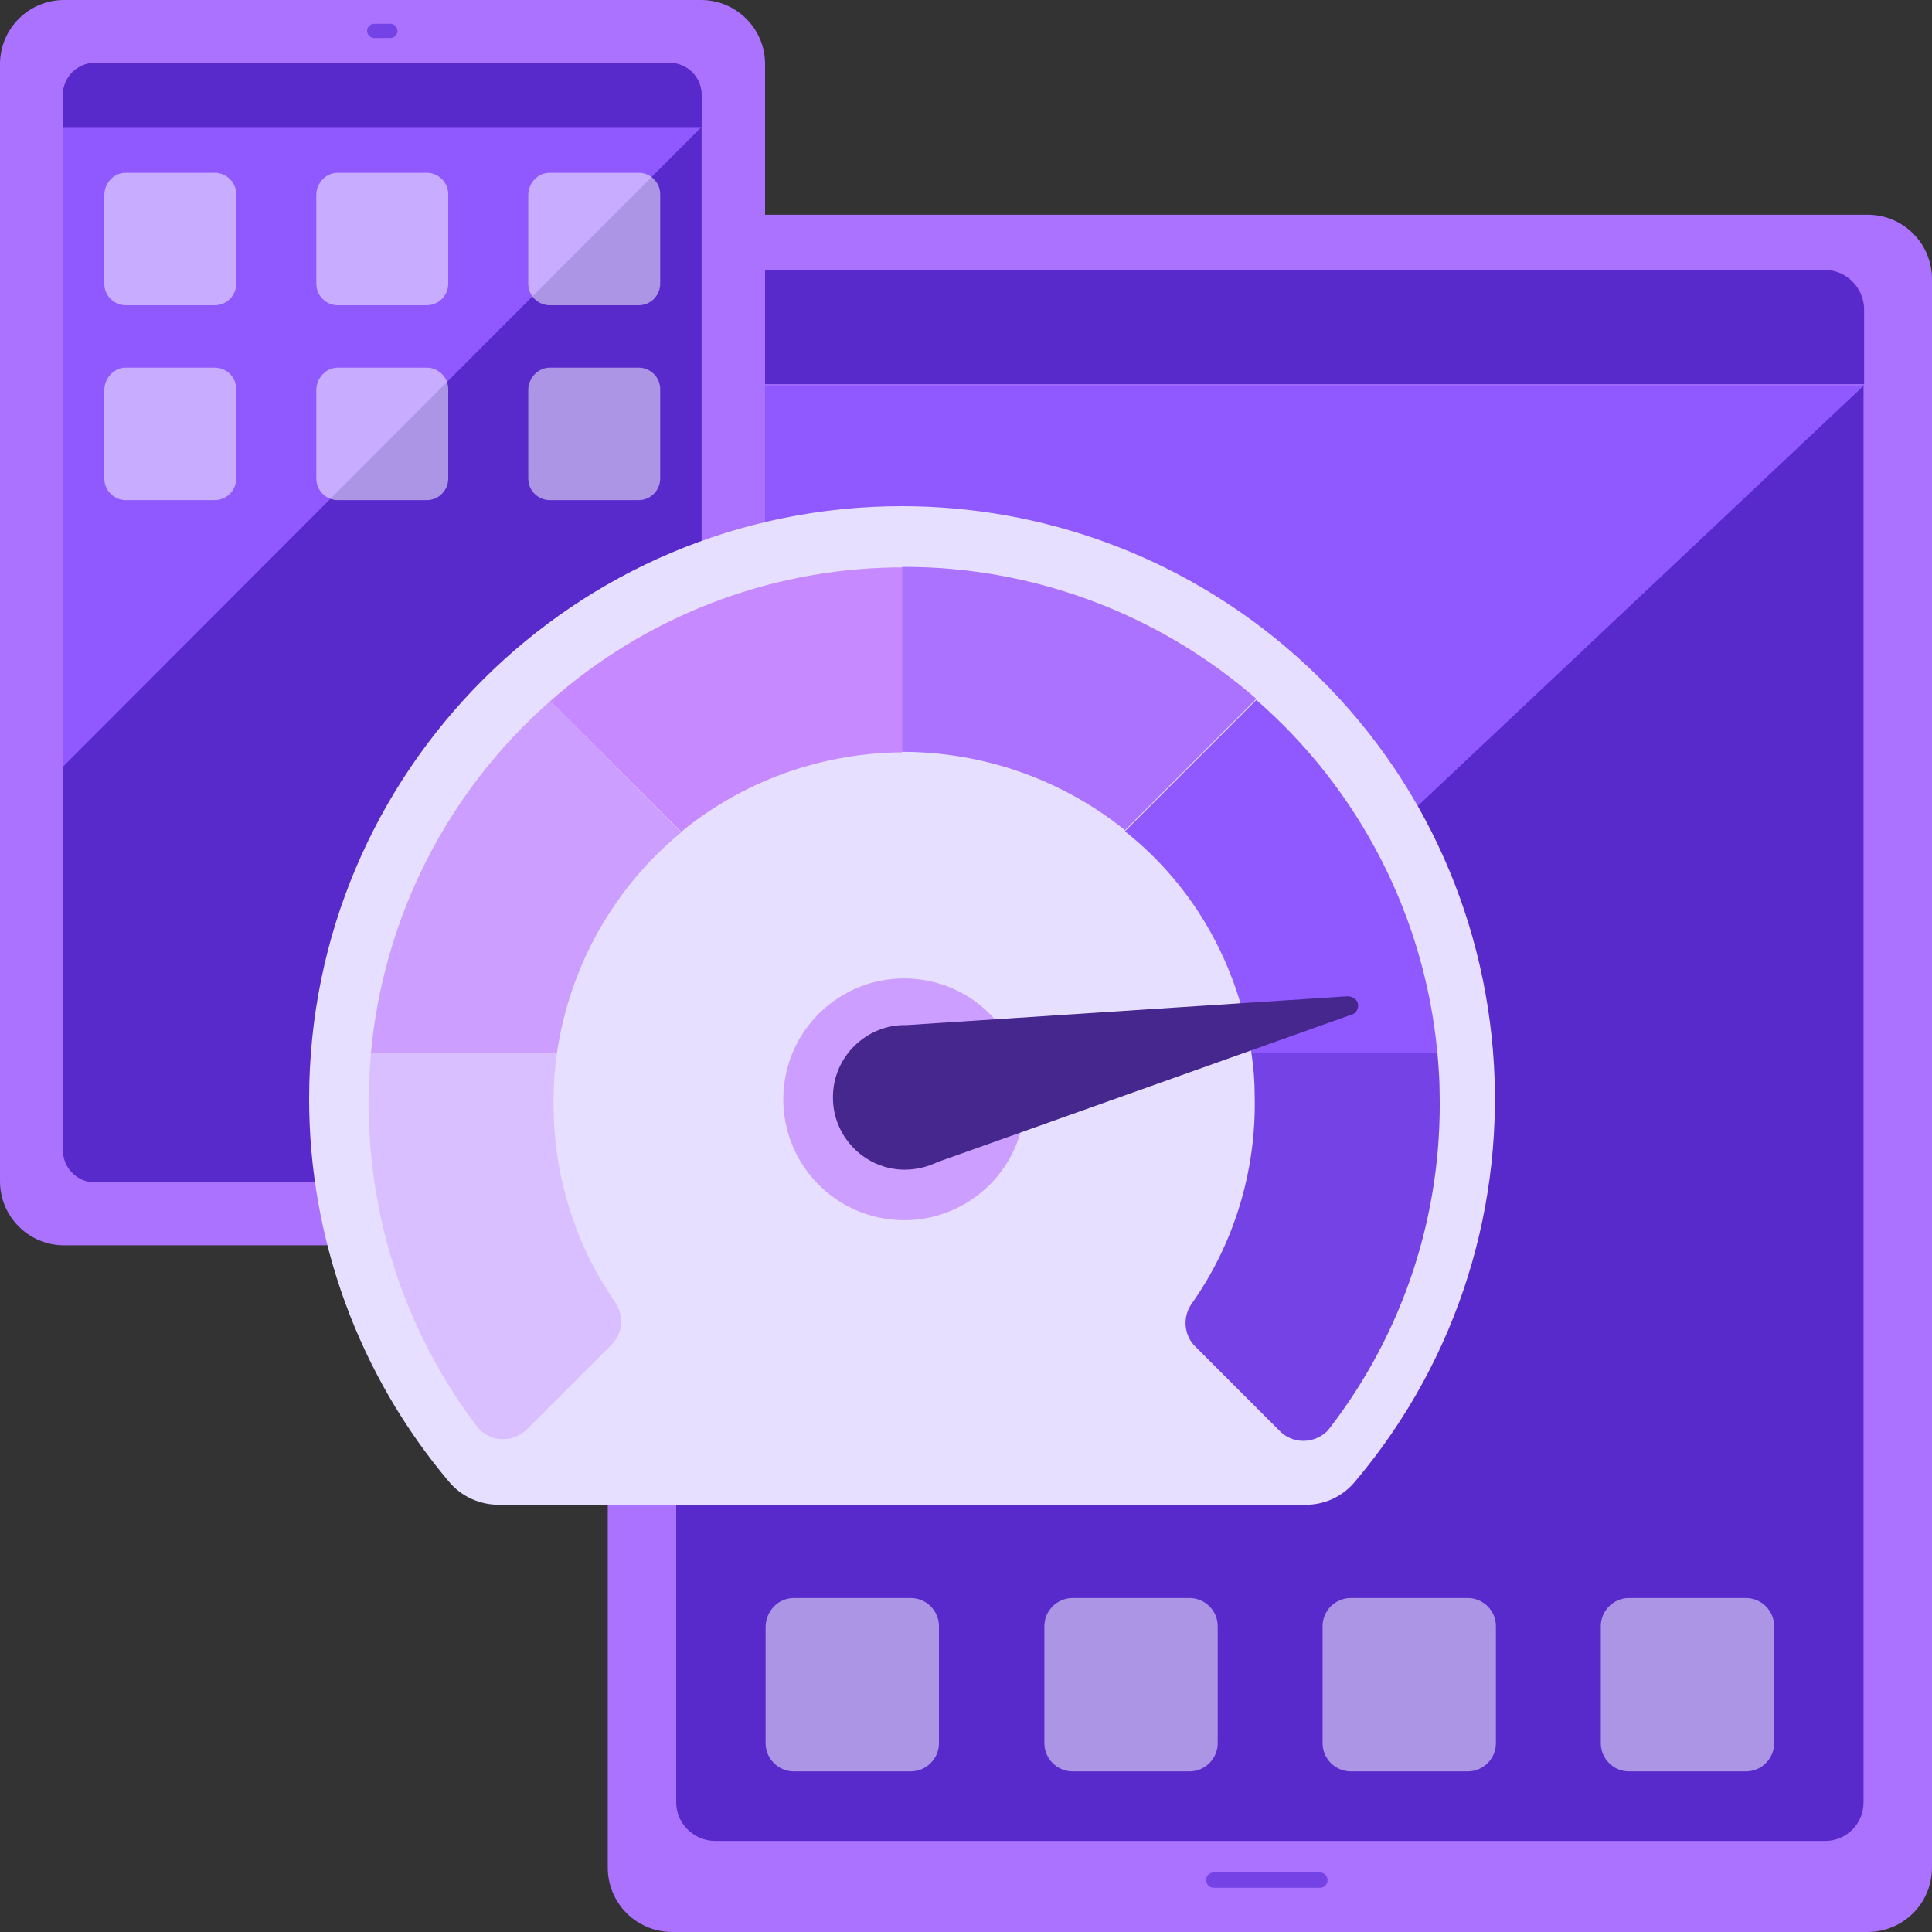
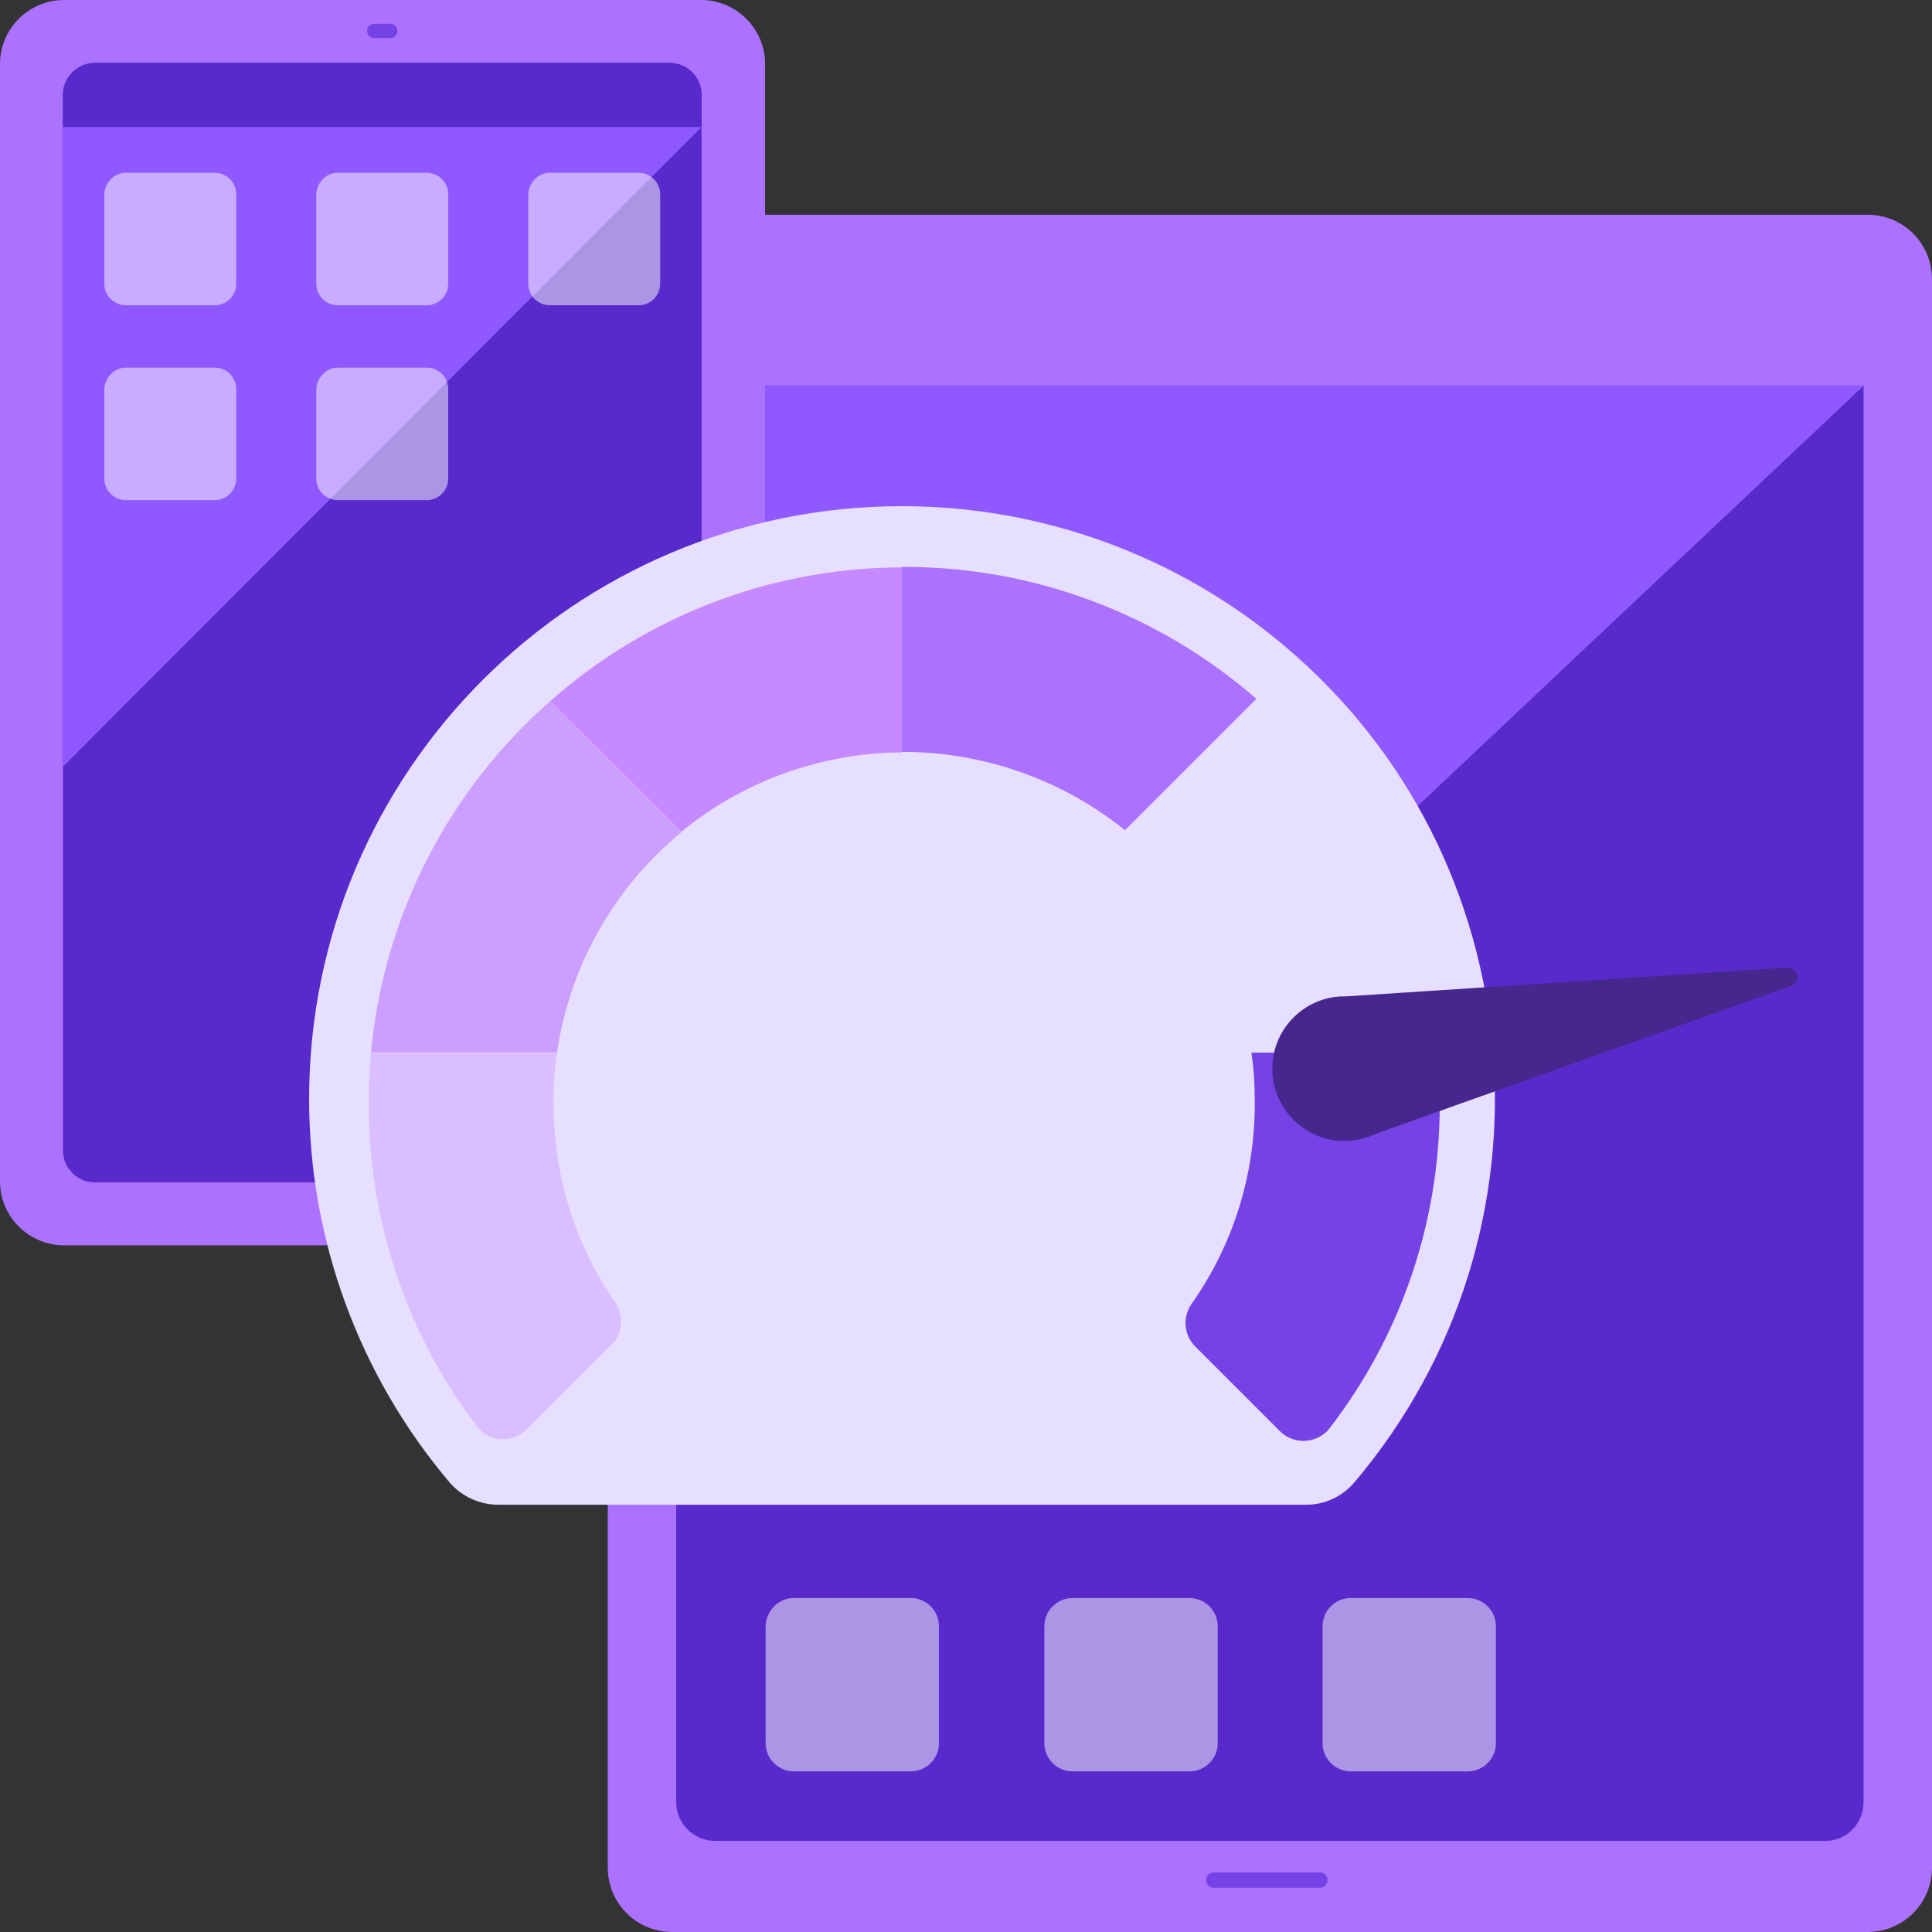
<svg xmlns="http://www.w3.org/2000/svg" width="350" height="350" viewBox="0 0 350 350" xml:space="preserve">
  <rect x="0" y="0" width="350" height="350" fill="#333333" stroke="none" />
  <style>
    .st0{fill:#ab71ff}.st1{fill:#592acb}.st2{fill:#9059ff}.st4{opacity:.5;fill:#fff;enable-background:new}.st5{fill:none;stroke:#7542e5;stroke-width:2.581;stroke-linecap:round;stroke-linejoin:round}.st9{fill:#cb9eff}
  </style>
  <path d="M121.8 38.9h216.5c6.5 0 11.7 5.2 11.7 11.7v287.7c0 6.5-5.2 11.7-11.7 11.7H121.8c-6.5 0-11.7-5.2-11.7-11.7V50.6c0-6.5 5.2-11.7 11.7-11.7z" class="st0" />
  <path d="M122.5 272.6v53.9c0 3.8 3.1 6.9 6.9 7h201.3c3.8 0 6.9-3.1 6.9-7V69.7L122.5 272.6z" class="st1" />
  <path d="M122.5 69.8v202.8L337.7 69.8H122.5z" class="st2" />
-   <path d="M330.8 48.9H129.4c-3.8 0-6.9 3.1-6.9 6.9v13.8h215.2V55.9c-.1-3.8-3.2-6.9-6.9-7z" class="st1" />
  <path fill="none" stroke="#7542e5" stroke-linecap="round" stroke-linejoin="round" stroke-width="2.791" d="M219.9 340.6h19.2" />
  <path d="M194.3 289.5h21.2c2.8 0 5.1 2.3 5.1 5.1v21.2c0 2.8-2.3 5.1-5.1 5.1h-21.2c-2.8 0-5.1-2.3-5.1-5.1v-21.2c0-2.8 2.3-5.1 5.1-5.1z" class="st4" />
  <path d="M244.7 289.5h21.2c2.8 0 5.1 2.3 5.1 5.1v21.2c0 2.8-2.3 5.1-5.1 5.1h-21.2c-2.8 0-5.1-2.3-5.1-5.1v-21.2c0-2.8 2.3-5.1 5.1-5.1z" class="st4" />
  <path d="M143.8 289.5H165c2.8 0 5.1 2.3 5.1 5.1v21.2c0 2.8-2.3 5.1-5.1 5.1h-21.2c-2.8 0-5.1-2.3-5.1-5.1v-21.2c.1-2.8 2.3-5.1 5.1-5.1z" class="st4" />
-   <path d="M295.1 289.5h21.2c2.8 0 5.1 2.3 5.1 5.1v21.2c0 2.8-2.3 5.1-5.1 5.1h-21.2c-2.8 0-5.1-2.3-5.1-5.1v-21.2c0-2.8 2.3-5.1 5.1-5.1z" class="st4" />
  <g>
    <path d="M11.6 0H127c6.4 0 11.6 5.2 11.6 11.6V214c0 6.4-5.2 11.6-11.6 11.6H11.6C5.2 225.6 0 220.4 0 214V11.6C0 5.2 5.2 0 11.6 0z" class="st0" />
    <path d="M127.1 17.2v191.2c0 3.2-2.6 5.8-5.8 5.8H17.2c-3.2 0-5.8-2.6-5.8-5.8V17.2c0-3.2 2.6-5.8 5.8-5.8h104.1c3.2 0 5.8 2.6 5.8 5.8z" class="st1" />
    <path d="M11.4 23v115.9L127.1 23H11.4z" class="st2" />
    <path d="M17.2 11.4h104.1c3.2 0 5.8 2.6 5.8 5.8V23H11.4v-5.8c0-3.2 2.6-5.8 5.8-5.8z" class="st1" />
    <path d="M62.5 220H76" class="st5" />
    <path d="M67.8 5.6h2.9" class="st5" />
    <path d="M22.8 31.3h16.1c2.1 0 3.9 1.7 3.9 3.9v16.2c0 2.1-1.7 3.9-3.9 3.9H22.8c-2.1 0-3.9-1.7-3.9-3.9V35.2c.1-2.2 1.8-3.9 3.9-3.9z" class="st4" />
    <path d="M61.2 31.3h16.1c2.1 0 3.9 1.7 3.9 3.9v16.2c0 2.1-1.7 3.9-3.9 3.9H61.2c-2.1 0-3.9-1.7-3.9-3.9V35.2c.1-2.2 1.8-3.9 3.9-3.9z" class="st4" />
    <path d="M99.6 31.3h16.1c2.1 0 3.9 1.7 3.9 3.9v16.2c0 2.1-1.7 3.9-3.9 3.9H99.6c-2.1 0-3.9-1.7-3.9-3.9V35.2c.1-2.2 1.8-3.9 3.9-3.9z" class="st4" />
    <path d="M22.8 66.6h16.1c2.1 0 3.9 1.7 3.9 3.9v16.2c0 2.1-1.7 3.9-3.9 3.9H22.8c-2.1 0-3.9-1.7-3.9-3.9V70.5c.1-2.1 1.8-3.9 3.9-3.9z" class="st4" />
    <path d="M61.2 66.6h16.1c2.1 0 3.9 1.7 3.9 3.9v16.2c0 2.1-1.7 3.9-3.9 3.9H61.2c-2.1 0-3.9-1.7-3.9-3.9V70.5c.1-2.1 1.8-3.9 3.9-3.9z" class="st4" />
-     <path d="M99.6 66.6h16.1c2.1 0 3.9 1.7 3.9 3.9v16.2c0 2.1-1.7 3.9-3.9 3.9H99.6c-2.1 0-3.9-1.7-3.9-3.9V70.5c.1-2.1 1.8-3.9 3.9-3.9z" class="st4" />
  </g>
  <g>
    <path fill="#e7dfff" d="M163.4 91.7C104.1 91.7 56 139.8 56 199.1c0 25.4 9 50 25.4 69.4 2.2 2.6 5.5 4.1 8.9 4.1h146.3c3.4 0 6.6-1.5 8.8-4.1 38.3-45.3 32.7-113.1-12.6-151.4-19.4-16.4-44-25.4-69.4-25.4z" />
    <path fill="#7542e5" d="M260.8 197.9c0-2.4-.2-4.8-.4-7.2h-33.7c.4 2.6.6 5.2.6 7.9.3 13.5-3.7 26.7-11.5 37.7-1.6 2.4-1.3 5.6.7 7.6l15.4 15.4c2.3 2.3 6.1 2.3 8.5 0 .2-.2.3-.4.5-.6 13.4-17.4 20.4-38.8 19.9-60.8z" />
    <path fill="#d9bfff" d="M100.9 190.8H67.2c-.3 3.7-.5 7.3-.4 11 .4 20.5 7.2 40.3 19.6 56.6 2 2.6 5.7 3.1 8.4 1.1.2-.2.4-.3.6-.5l15.4-15.4c2-2 2.3-5.2.7-7.6-7.1-10.2-11-22.4-11.2-34.8-.1-3.6.1-7 .6-10.4z" />
    <path d="M123.4 150.8L99.7 127c-18.6 16.3-30.2 39.1-32.5 63.7h33.7c2.3-15.6 10.3-29.9 22.5-39.9z" class="st9" />
    <path fill="#c689ff" d="M162.6 136.3h.8v-33.5h-1.5c-23 .4-45 9-62.2 24.2l23.7 23.7c11.1-9.1 24.9-14.1 39.2-14.4z" />
    <path d="M203.8 150.4l23.8-23.8c-17.8-15.5-40.6-24-64.2-23.9v33.5c14.7 0 29 5 40.4 14.2z" class="st0" />
-     <path d="M226.7 190.8h33.7c-2.3-24.8-14.1-47.7-32.8-64l-23.8 23.8c12.5 9.9 20.6 24.3 22.9 40.2z" class="st2" />
-     <circle cx="163.8" cy="199.1" r="21.9" class="st9" transform="rotate(-80.781 163.83 199.121)" />
-     <path fill="#45278d" d="M243.9 180.5l-79.6 5.2h-.2c-7.2-.1-13.2 5.8-13.2 13-.1 7.2 5.8 13.2 13 13.2 2.1 0 4.1-.5 6-1.4l74.7-26.6c1-.2 1.6-1.1 1.4-2.1-.2-.8-1.1-1.4-2.1-1.3z" />
+     <path fill="#45278d" d="M243.9 180.5h-.2c-7.2-.1-13.2 5.8-13.2 13-.1 7.2 5.8 13.2 13 13.2 2.1 0 4.1-.5 6-1.4l74.7-26.6c1-.2 1.6-1.1 1.4-2.1-.2-.8-1.1-1.4-2.1-1.3z" />
  </g>
</svg>